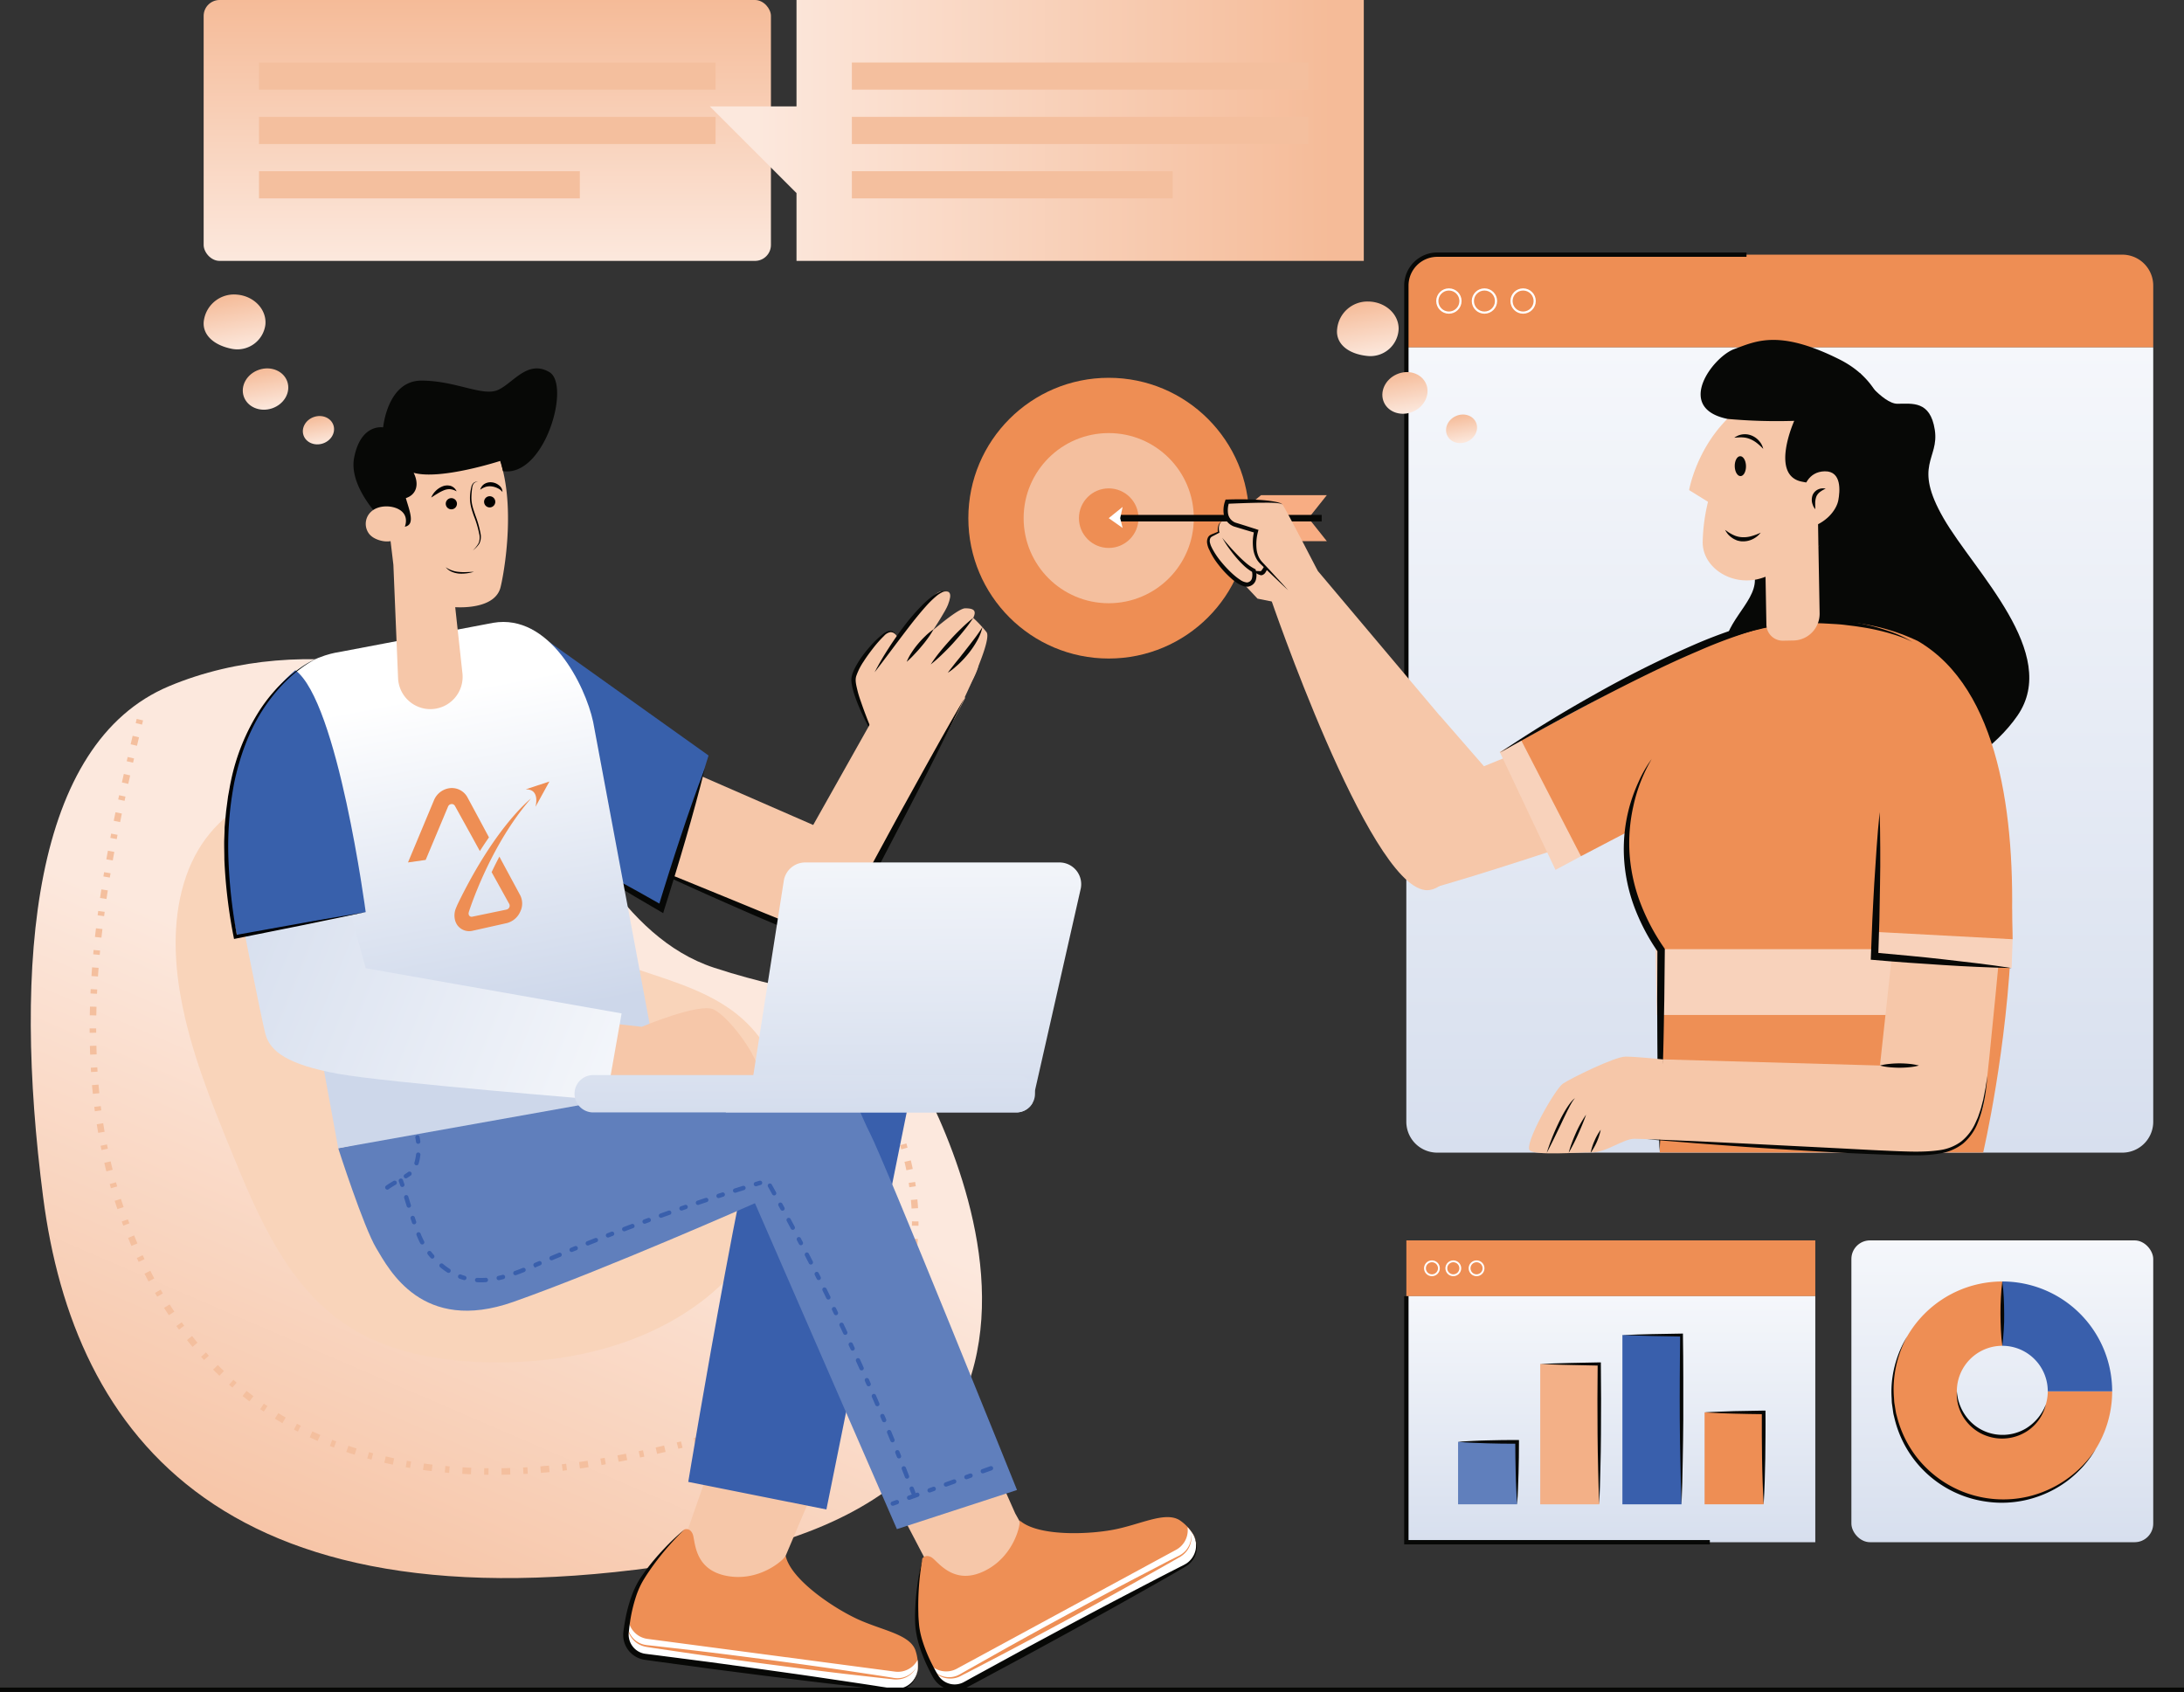
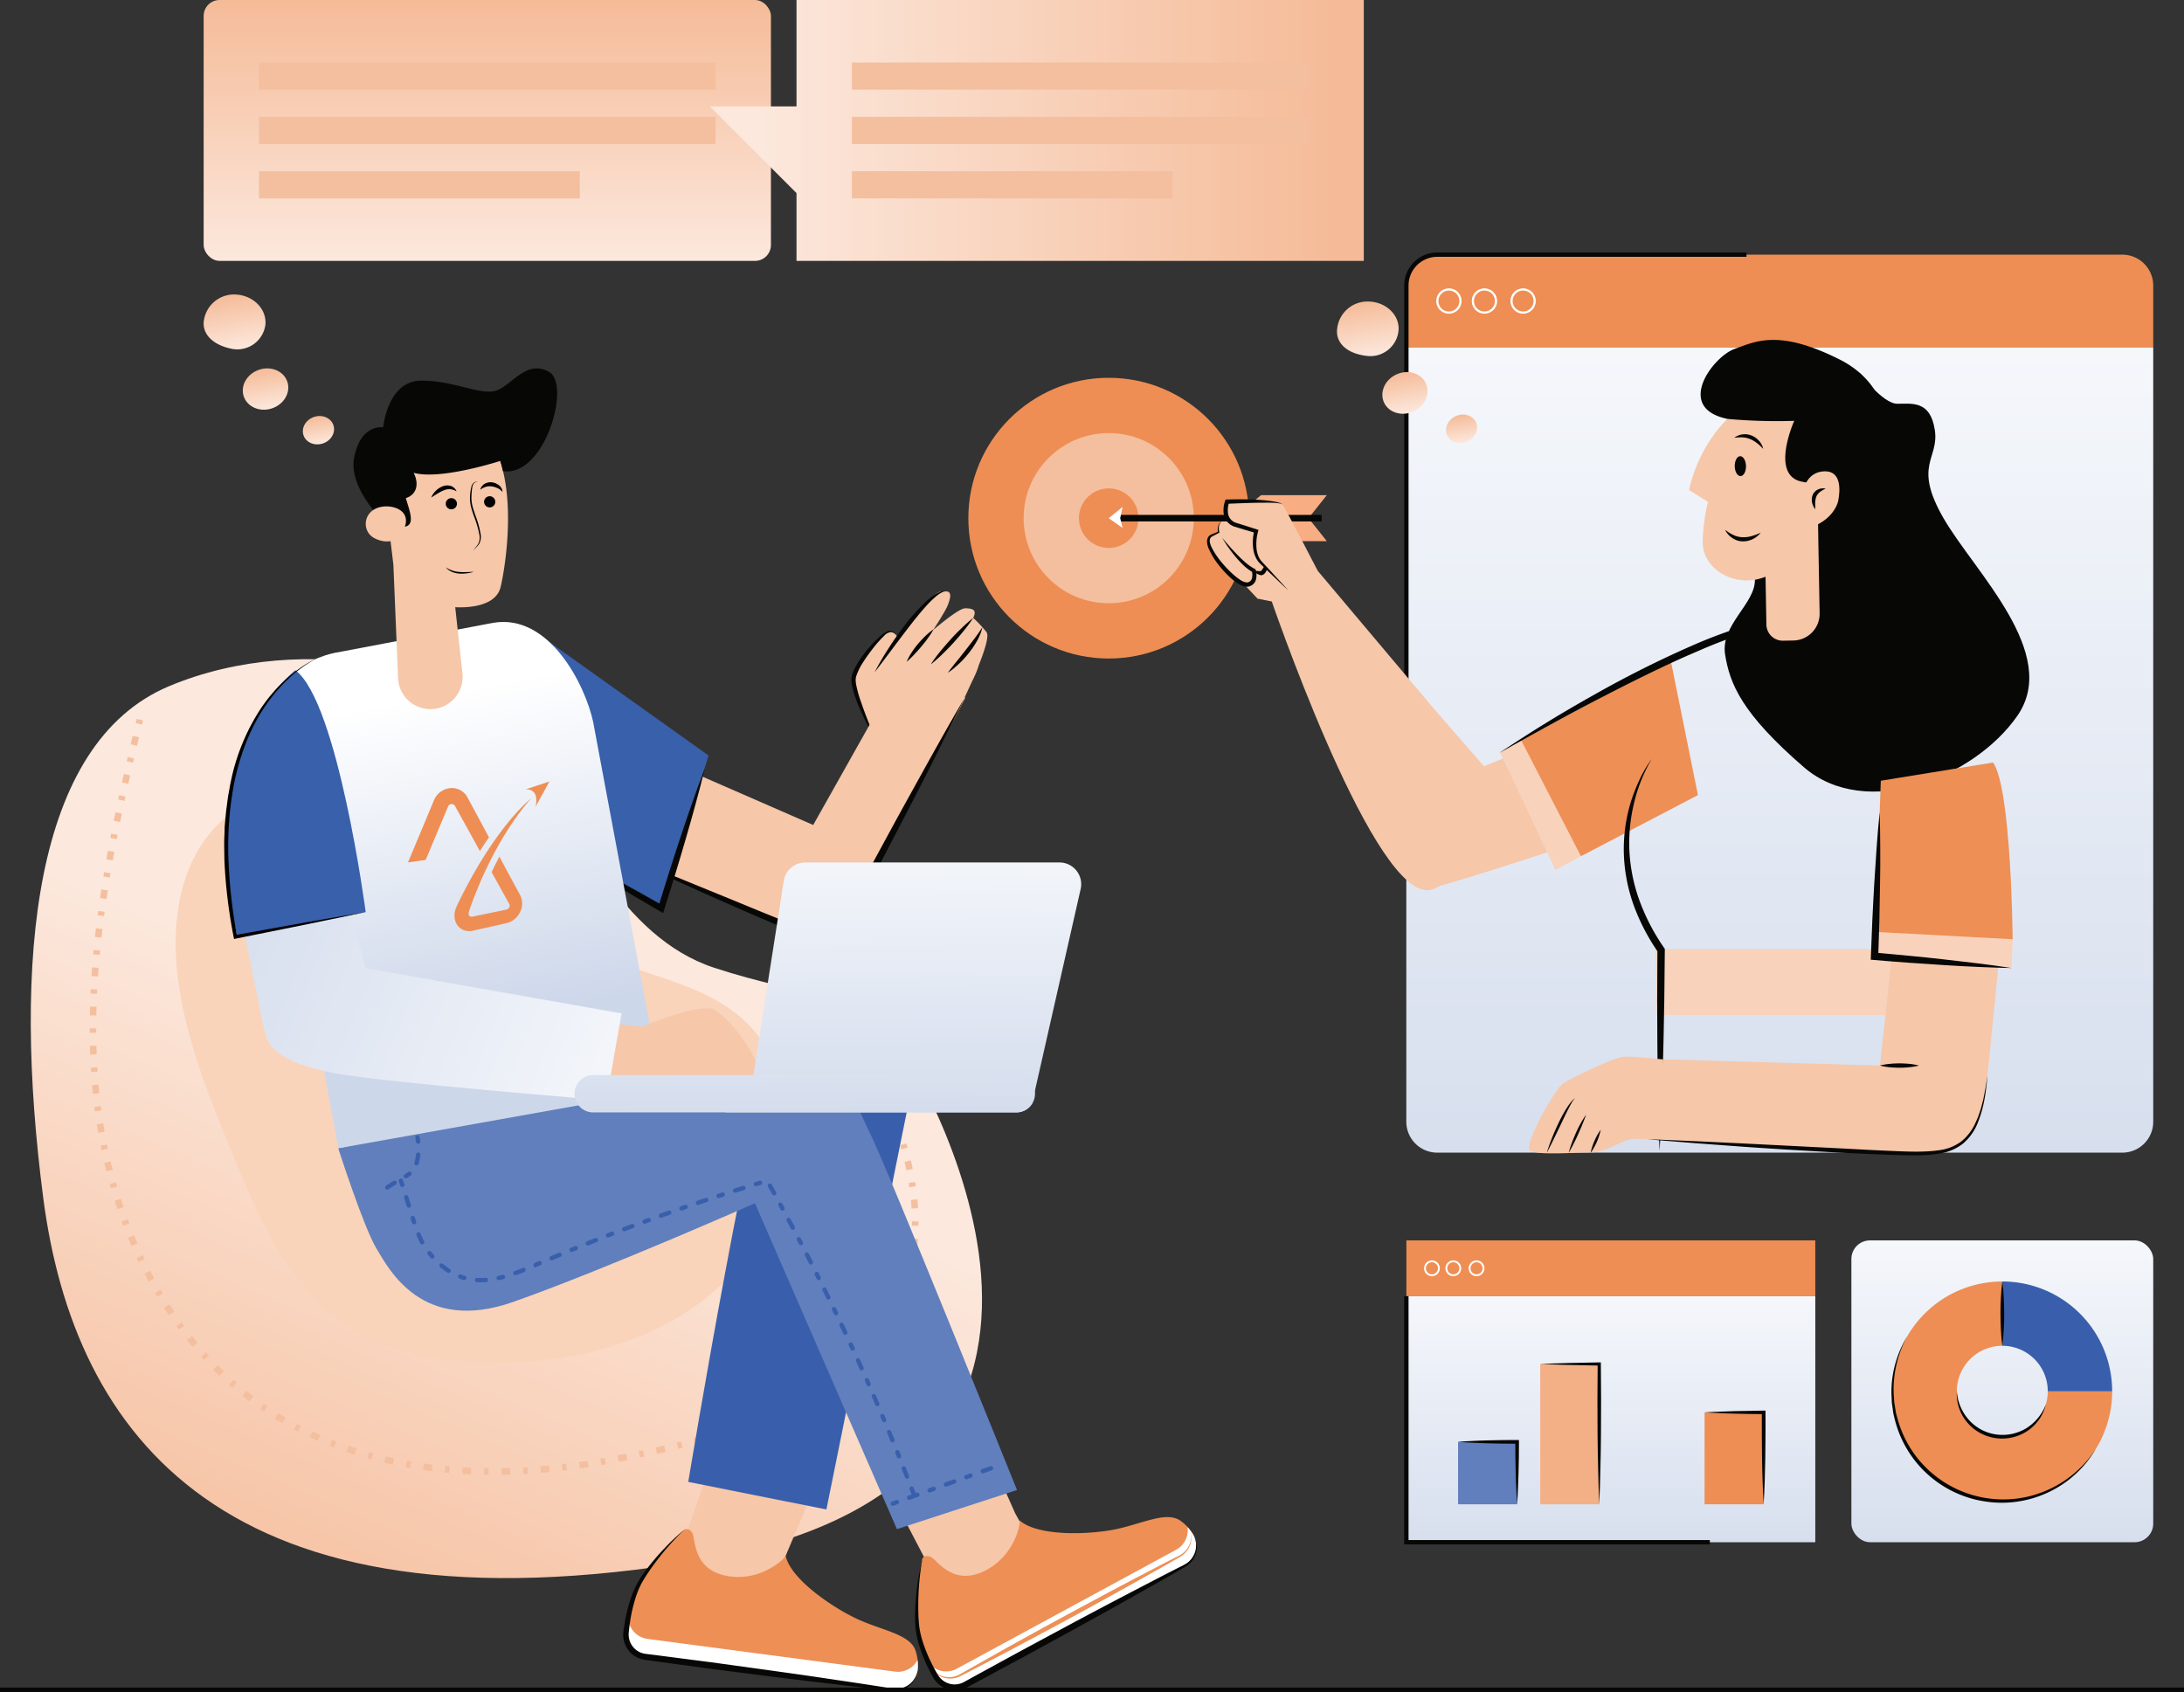
<svg xmlns="http://www.w3.org/2000/svg" xmlns:xlink="http://www.w3.org/1999/xlink" viewBox="0 0 1004.44 778.21">
  <rect x="0" y="0" width="1004.44" height="778.21" fill="#333333" stroke="none" />
  <defs>
    <style>.cls-1{isolation:isolate;}.cls-2{fill:#ee8e54;}.cls-10,.cls-16,.cls-22,.cls-24,.cls-3,.cls-5{fill:none;stroke-miterlimit:10;}.cls-16,.cls-3{stroke:#fff;}.cls-4{fill:url(#linear-gradient);}.cls-10,.cls-5{stroke:#070806;}.cls-24,.cls-5{stroke-width:2px;}.cls-6{fill:#f8ad83;}.cls-7{fill:#f4bf9e;}.cls-21,.cls-22,.cls-7{mix-blend-mode:multiply;}.cls-8{fill:#f6c7a9;}.cls-9{fill:#070806;}.cls-10,.cls-22{stroke-width:3px;}.cls-11{fill:#f8d2bb;}.cls-12{fill:#ee8f55;}.cls-13{fill:#fff;}.cls-14{fill:url(#linear-gradient-2);}.cls-15{fill:#395fac;}.cls-16{stroke-width:0.85px;}.cls-17{fill:url(#linear-gradient-3);}.cls-18{fill:#607fbc;}.cls-19{fill:#f3b087;}.cls-20{fill:url(#linear-gradient-4);}.cls-21{fill:#f9d4ba;}.cls-22{stroke:#f4bf9e;}.cls-22,.cls-24{stroke-dasharray:2 6 4 6;}.cls-23{fill:#3860ab;}.cls-24{stroke:#395fac;stroke-linecap:round;}.cls-25{fill:url(#Degradado_sin_nombre_67);}.cls-26{fill:url(#Degradado_sin_nombre_67-2);}.cls-27{fill:url(#linear-gradient-5);}.cls-28{fill:url(#Degradado_sin_nombre_67-3);}.cls-29{fill:url(#linear-gradient-6);}.cls-30{fill:url(#linear-gradient-7);}.cls-31{fill:url(#linear-gradient-8);}.cls-32{fill:url(#linear-gradient-9);}.cls-33{fill:url(#linear-gradient-10);}.cls-34{fill:url(#linear-gradient-11);}.cls-35{fill:url(#linear-gradient-12);}.cls-36{fill:url(#linear-gradient-13);}</style>
    <linearGradient id="linear-gradient" x1="2640.2" y1="530.16" x2="2640.2" y2="159.79" gradientTransform="matrix(-1, 0, 0, 1, 3458.75, 0)" gradientUnits="userSpaceOnUse">
      <stop offset="0" stop-color="#d7dfee" />
      <stop offset="1" stop-color="#f5f7fb" />
    </linearGradient>
    <linearGradient id="linear-gradient-2" x1="920.88" y1="709.35" x2="920.88" y2="570.52" gradientTransform="matrix(1, 0, 0, 1, 0, 0)" xlink:href="#linear-gradient" />
    <linearGradient id="linear-gradient-3" x1="740.84" y1="709.35" x2="740.84" y2="596.17" gradientTransform="matrix(1, 0, 0, 1, 0, 0)" xlink:href="#linear-gradient" />
    <linearGradient id="linear-gradient-4" x1="241.54" y1="493.67" x2="118.67" y2="778.54" gradientUnits="userSpaceOnUse">
      <stop offset="0" stop-color="#fce8dd" />
      <stop offset="1" stop-color="#f5bb98" />
    </linearGradient>
    <linearGradient id="Degradado_sin_nombre_67" x1="230.4" y1="515.62" x2="188.28" y2="293.75" gradientUnits="userSpaceOnUse">
      <stop offset="0.2" stop-color="#cdd7ea" />
      <stop offset="0.88" stop-color="#fff" />
    </linearGradient>
    <linearGradient id="Degradado_sin_nombre_67-2" x1="-10438.5" y1="595.34" x2="-10440.79" y2="315.32" gradientTransform="translate(10855.14)" xlink:href="#Degradado_sin_nombre_67" />
    <linearGradient id="linear-gradient-5" x1="104.01" y1="431.12" x2="287.92" y2="506.25" gradientTransform="matrix(1, 0, 0, 1, 0, 0)" xlink:href="#linear-gradient" />
    <linearGradient id="Degradado_sin_nombre_67-3" x1="-10484.37" y1="581.84" x2="-10486.28" y2="348.51" gradientTransform="translate(10855.14)" xlink:href="#Degradado_sin_nombre_67" />
    <linearGradient id="linear-gradient-6" x1="224.11" y1="120" x2="224.11" y2="0" xlink:href="#linear-gradient-4" />
    <linearGradient id="linear-gradient-7" x1="347.64" y1="60" x2="613.32" y2="60" xlink:href="#linear-gradient-4" />
    <linearGradient id="linear-gradient-8" x1="110.05" y1="160.76" x2="105.61" y2="135.59" xlink:href="#linear-gradient-4" />
    <linearGradient id="linear-gradient-9" x1="123.74" y1="188.22" x2="120.47" y2="169.69" gradientTransform="translate(63.44 -29.6) rotate(18.6)" xlink:href="#linear-gradient-4" />
    <linearGradient id="linear-gradient-10" x1="147.57" y1="204.24" x2="145.33" y2="191.53" gradientTransform="translate(70.75 -36.37) rotate(18.6)" xlink:href="#linear-gradient-4" />
    <linearGradient id="linear-gradient-11" x1="631.2" y1="163.85" x2="626.79" y2="138.85" xlink:href="#linear-gradient-4" />
    <linearGradient id="linear-gradient-12" x1="647.78" y1="189.99" x2="644.5" y2="171.37" gradientTransform="translate(130.05 -248.03) rotate(24.09)" xlink:href="#linear-gradient-4" />
    <linearGradient id="linear-gradient-13" x1="673.31" y1="203.58" x2="671.06" y2="190.8" gradientTransform="translate(139.06 -257.23) rotate(24.09)" xlink:href="#linear-gradient-4" />
  </defs>
  <g class="cls-1">
    <g id="Layer_2" data-name="Layer 2">
      <g id="Layer_1-2" data-name="Layer 1">
        <path class="cls-2" d="M990.29,131.35v28.44H646.8V131.35A14.22,14.22,0,0,1,661,117.13H976.07A14.22,14.22,0,0,1,990.29,131.35Z" />
        <circle class="cls-3" cx="666.36" cy="138.46" r="5.33" />
        <circle class="cls-3" cx="682.71" cy="138.46" r="5.33" />
        <circle class="cls-3" cx="700.49" cy="138.46" r="5.33" />
        <path class="cls-4" d="M990.29,159.79V515.94a14.21,14.21,0,0,1-14.22,14.22H661a14.22,14.22,0,0,1-14.22-14.22V159.79Z" />
        <path class="cls-5" d="M646.8,359.52V131.35A14.22,14.22,0,0,1,661,117.13H803.23" />
        <circle class="cls-2" cx="509.91" cy="238.33" r="64.56" />
        <polygon class="cls-6" points="566.97 238.33 579.96 227.76 610.21 227.76 601.8 238.33 566.97 238.33" />
        <polygon class="cls-6" points="566.97 238.33 579.96 248.9 610.21 248.9 601.8 238.33 566.97 238.33" />
        <circle class="cls-7" cx="509.91" cy="238.33" r="39.13" />
        <circle class="cls-2" cx="509.91" cy="238.33" r="13.7" />
        <path class="cls-8" d="M726.6,387.1s-48.81,16.36-71.25,22.28L673.77,356l36.67-15Z" />
        <path class="cls-8" d="M691.9,363.26c-4.14,6.71-7.63,12.43-9.56,15.7-7.58,12.89-16.82,31.7-27,30.42-26.36-3.32-71.19-134.89-71.19-134.89l21.83-12,52.23,62,.06.06,3.83,4.55,0-.08Z" />
        <polygon class="cls-8" points="578.33 275.34 556.78 252.36 577.55 231.67 605.99 262.48 595.81 278.87 578.33 275.34" />
        <path class="cls-8" d="M556.78,252.36s-2.53-4.64.6-6.08l3.13-1.43s-.83-3.65,1.57-5.09a10.6,10.6,0,0,1,4.89-1.43l6.5-5.29,12.61,14.81s-3.52,16.3-6.26,15.78-3.13-1.15-3.13-1.15,1.55,5.37-2.61,6.37S559.71,259,556.78,252.36Z" />
        <path class="cls-9" d="M583.19,258.36A7.36,7.36,0,0,1,583,261a6.92,6.92,0,0,1-1.11,2.46,2.75,2.75,0,0,1-1.48,1.08,1.59,1.59,0,0,1-.69,0,2.64,2.64,0,0,1-.35-.1c-.21-.07-.41-.15-.62-.24a6.83,6.83,0,0,1-1.17-.66,2.31,2.31,0,0,1-.89-1.06,4.46,4.46,0,0,0,1.24.14l1.2.06.59,0c.09,0,.24,0,.26,0s-.07,0-.08,0,.22-.21.4-.46c.4-.54.81-1.22,1.27-1.88A12.09,12.09,0,0,1,583.19,258.36Z" />
        <path class="cls-9" d="M562.08,239.76a6.3,6.3,0,0,1,2.17-1.65,8.21,8.21,0,0,1,2.72-.74l-.6.22a28.39,28.39,0,0,1,3.29-2.59,17.34,17.34,0,0,1,3.81-2,17.64,17.64,0,0,1-2.7,3.32,26.58,26.58,0,0,1-3.2,2.7l-.31.23H567a11,11,0,0,0-1.14,0l-1.21.09C563.8,239.46,563,239.6,562.08,239.76Z" />
        <path class="cls-9" d="M562.08,247.33q1.68,2.05,3.42,4c1.16,1.33,2.38,2.61,3.59,3.87s2.49,2.46,3.8,3.59a21.28,21.28,0,0,0,4.19,2.88l.35.17.09.36a8.23,8.23,0,0,1,.06,4.54,4.4,4.4,0,0,1-1.41,2.12,4.86,4.86,0,0,1-2.37,1,5.57,5.57,0,0,1-2.42-.45,12.94,12.94,0,0,1-2-1,23.53,23.53,0,0,1-3.35-2.56,44.94,44.94,0,0,1-5.63-6.08,32.43,32.43,0,0,1-4.33-7.1l0,.06a10,10,0,0,1-.86-2.65,4.55,4.55,0,0,1,.37-2.92,2.88,2.88,0,0,1,1.09-1.1,9.22,9.22,0,0,1,1.25-.55l2.4-1-.19.38a7.43,7.43,0,0,1-.08-1.48,6.45,6.45,0,0,1,.23-1.45,3.46,3.46,0,0,1,1.74-2.23,3.43,3.43,0,0,0-1.38,2.32,6.58,6.58,0,0,0,.14,2.69l.06.25-.25.13-2.28,1.2a11.28,11.28,0,0,0-1.07.58,1.83,1.83,0,0,0-.65.76,3.31,3.31,0,0,0-.07,2.12,8.91,8.91,0,0,0,.86,2.2l0,.05a35.88,35.88,0,0,0,4.41,6.56,51.58,51.58,0,0,0,5.51,5.74,27.57,27.57,0,0,0,3.09,2.37,6.4,6.4,0,0,0,3.17,1.21,3,3,0,0,0,.7-.19,2,2,0,0,0,.64-.36,2.45,2.45,0,0,0,.84-1.2,6.57,6.57,0,0,0,0-3.47l.44.53a21.74,21.74,0,0,1-4.39-3.32,46.78,46.78,0,0,1-3.65-3.94c-1.15-1.36-2.21-2.79-3.25-4.23S563,248.85,562.08,247.33Z" />
        <line class="cls-10" x1="513.57" y1="238.33" x2="607.86" y2="238.33" />
        <path class="cls-8" d="M606,262.48s-14.45-28-16.11-30.35-23.51-1.88-25.52-1.41-1,8.69,2.42,10.11,10.93,3.45,10.93,3.45.34,12.34,2.22,14.47,15.35,15.6,15.35,15.6Z" />
        <path class="cls-9" d="M592.43,271.49c-2-1.86-4-3.77-6-5.67s-4-3.8-6-5.73c-.49-.48-1-.93-1.49-1.51a9.31,9.31,0,0,1-1.23-1.83,13.2,13.2,0,0,1-1.32-4.16,22.27,22.27,0,0,1,.48-8.56l.59,1.1-5.43-1.6-2.72-.83-1.35-.41a5.47,5.47,0,0,1-.78-.26c-.25-.11-.5-.24-.73-.37a7.29,7.29,0,0,1-2.41-2.18,7.6,7.6,0,0,1-1.23-3,12.71,12.71,0,0,1,.63-6.07l.21-.65.69,0q3.23-.12,6.47-.11c2.15,0,4.31.06,6.47.16s4.31.26,6.46.53c1.07.15,2.15.31,3.21.54a14.72,14.72,0,0,1,1.58.42,2.69,2.69,0,0,1,1.37.85,2.57,2.57,0,0,0-1.44-.59c-.52-.09-1.05-.16-1.58-.2-1.06-.1-2.13-.13-3.2-.14-2.14,0-4.28,0-6.42.05-4.28.1-8.57.26-12.84.45l.89-.68a10.9,10.9,0,0,0-.53,5.11A5.34,5.34,0,0,0,567.4,240a3.78,3.78,0,0,0,.53.27,5,5,0,0,0,.56.2l1.36.42,2.71.85,5.41,1.73.82.26-.23.84a21.84,21.84,0,0,0-.66,7.85,11.87,11.87,0,0,0,1,3.74,9.49,9.49,0,0,0,1,1.65c.38.49.88,1,1.34,1.5q2.84,3,5.61,6.08C588.74,267.39,590.6,269.42,592.43,271.49Z" />
        <path class="cls-9" d="M855.35,171.55s10.48,14.16,17.26,14.16,15.13-1.56,17.22,12-10.17,16,4,40.62,53.86,62.17,34,90.86-69.68,48.37-98.23,23.67S795.54,314.58,793.38,301s13.93-23.33,13.71-34.36-5.82-40.92-6.67-41.89S855.35,171.55,855.35,171.55Z" />
        <polygon class="cls-11" points="689.71 345.79 715.38 400.11 727.09 393.82 702.48 338.74 689.71 345.79" />
        <polygon class="cls-12" points="768.34 303.55 699.6 340.48 727.09 393.82 780.89 365.7 768.34 303.55" />
-         <path class="cls-12" d="M912.08,530.09H763.34l.62-93.18C759.72,426.13,751,419.23,748,398.58c-3.56-24.49,14.19-49.51,14.19-49.51h0l1.24-41.51s63.37-39.27,118.71-12.66C956.94,338.74,912.08,530.09,912.08,530.09Z" />
        <path class="cls-11" d="M912.92,466.85H762l-.61-29.94c0-.11-.09-.22-.13-.34H912.21C912.6,447.11,912.81,457.32,912.92,466.85Z" />
        <path class="cls-9" d="M689.71,346.24q21.35-14.36,43.84-26.91a492.38,492.38,0,0,1,46.08-23,221.62,221.62,0,0,1,24.3-8.87,104.49,104.49,0,0,1,12.71-2.89l3.26-.43c1.1-.08,2.21-.13,3.31-.19,2.19-.07,4.32,0,6.49,0a144,144,0,0,1,25.7,2.73A104.71,104.71,0,0,1,867.87,290a55.34,55.34,0,0,1,11.73,5.3,43.6,43.6,0,0,0-5.89-2.51c-1-.36-2-.72-3-1s-2-.63-3.07-.9a102.81,102.81,0,0,0-12.51-2.58c-2.09-.36-4.22-.56-6.32-.84s-4.23-.4-6.36-.52-4.24-.27-6.37-.29-4.25-.13-6.37-.07-4.28,0-6.36.17c-1,.09-2.07.14-3.1.25l-3.1.46a99.46,99.46,0,0,0-12.27,3A225,225,0,0,0,781,299.44c-7.86,3.31-15.59,6.93-23.27,10.67s-15.29,7.62-22.89,11.56-15.12,8-22.63,12.1S697.19,342.05,689.71,346.24Z" />
        <path class="cls-8" d="M836.14,241.87l.72,40.23a12.29,12.29,0,0,1-12.07,12.5l-4.76.09a7.53,7.53,0,0,1-7.65-7.39l-.72-40.08Z" />
        <path class="cls-8" d="M842.67,246.36s-23,18.23-35.58,20.3-24.38-6.63-24-17.7a84.68,84.68,0,0,1,2.44-18.16l-8.69-5.38s4.72-27.73,29.66-42c15.81-9.19,49.13-1.18,51.47,26.73C858.56,224.58,856.88,233.82,842.67,246.36Z" />
        <path class="cls-9" d="M836.3,251.12s19.29-3.76,29-30c4.38-12.37,8.46-41.93-19.43-55.87s-38.46-8.23-48.24-4.71-27.68,27.14-3.1,32.14a252.73,252.73,0,0,0,30.65.89s-11.38,25.24,3.68,28c5.32,1,7,1.43,7,1.43Z" />
        <path class="cls-8" d="M829.69,224.55s1.59-7.63,9.53-7.77,7,9.32,6.23,13.37-5.28,10.84-15,13Z" />
        <path class="cls-9" d="M759.65,349.07a73.4,73.4,0,0,0-8.42,21.54,77.27,77.27,0,0,0-1.72,22.87,78.78,78.78,0,0,0,5.08,22.27A96.32,96.32,0,0,0,765.36,436l.3.44v.54l-.24,23.12c-.16,7.7-.25,15.41-.46,23.12s-.41,15.41-.67,23.11l-.48,11.56-.24,5.78-.31,5.78-.22-5.78-.16-5.79-.3-11.56c-.14-7.71-.26-15.42-.32-23.12s-.07-15.42-.11-23.13l.11-23.12.3,1a95.45,95.45,0,0,1-11-21,77.2,77.2,0,0,1-4.7-23.22,74,74,0,0,1,2.75-23.43,77.56,77.56,0,0,1,4.12-11A56,56,0,0,1,759.65,349.07Z" />
        <ellipse class="cls-9" cx="800.42" cy="214.36" rx="2.59" ry="4.58" transform="translate(-3.7 14.33) rotate(-1.02)" />
        <path class="cls-9" d="M810.93,206.46a27.72,27.72,0,0,0-2.86-2.63A13.21,13.21,0,0,0,805,202a10.23,10.23,0,0,0-3.49-.81,14.63,14.63,0,0,0-1.88,0c-.65,0-1.29.13-2,.12a10.45,10.45,0,0,1,1.8-1,8.11,8.11,0,0,1,2-.52,8.51,8.51,0,0,1,2.14,0,8.86,8.86,0,0,1,2.09.57,9.05,9.05,0,0,1,3.41,2.49A8.4,8.4,0,0,1,810.93,206.46Z" />
        <path class="cls-9" d="M809.76,245a10.18,10.18,0,0,1-3.72,3,10,10,0,0,1-4.81,1,5.86,5.86,0,0,1-1.25-.16,8.07,8.07,0,0,1-1.22-.31L797.6,248a8,8,0,0,1-1.05-.65,10.4,10.4,0,0,1-1.83-1.6,14.88,14.88,0,0,1-1.34-2c.7.41,1.28.9,1.93,1.29a17.51,17.51,0,0,0,1.94,1.05,10.32,10.32,0,0,0,4.07,1,12.53,12.53,0,0,0,4.22-.51A26.21,26.21,0,0,0,809.76,245Z" />
        <path class="cls-9" d="M839.65,224.77A12.89,12.89,0,0,0,837,226.3a5.36,5.36,0,0,0-1.64,2.06,9.05,9.05,0,0,0-.53,2.7v1.54a14.62,14.62,0,0,1,0,1.63,9.94,9.94,0,0,1-.89-1.42,12.72,12.72,0,0,1-.55-1.61,6.29,6.29,0,0,1,.28-3.57,5.05,5.05,0,0,1,2.6-2.57A5.3,5.3,0,0,1,839.65,224.77Z" />
        <path class="cls-8" d="M764.6,487.26s-12.05-1.27-17-1.27-25,9.91-28.75,12.39-18.33,28.48-15.23,30.81,21.06.85,28.18.88,14.7-6.29,19.9-6.29,19.44.93,19.44.93Z" />
        <path class="cls-8" d="M872.61,416.57l-8,73.53-100-2.84,2.32,37.19s113,6.25,123.25,5.59,20.51-9.77,22.57-24.6,8.54-85,8.54-85Z" />
        <path class="cls-9" d="M757.56,524c7.48.24,15,.61,22.45.9l22.44,1.07,44.87,2.27c7.47.4,14.95.81,22.43,1.12s15,.7,22.25-.34a21.54,21.54,0,0,0,10-4,23.1,23.1,0,0,0,6.56-8.64c.37-.85.77-1.68,1.13-2.54l.9-2.63a24.33,24.33,0,0,0,.8-2.68l.71-2.7q.55-2.74,1.08-5.5l.84-5.55c-.56,7.45-1.66,15-4.57,22a24,24,0,0,1-6.66,9.23,23,23,0,0,1-10.52,4.52,64.33,64.33,0,0,1-11.31.87c-1.9,0-3.77,0-5.65-.07s-3.75-.09-5.62-.17c-7.5-.24-15-.59-22.46-.93-15-.85-29.92-1.69-44.86-2.74L780,525.84C772.48,525.22,765,524.65,757.56,524Z" />
        <polygon class="cls-11" points="862.12 439.86 925.16 445.25 925.63 431.95 862.47 425.27 862.12 439.86" />
        <path class="cls-12" d="M865,359.1l-2.47,69.53L925.63,432s-.55-69.3-9-81.28Z" />
        <path class="cls-9" d="M711.34,530.28A101.7,101.7,0,0,1,716.57,517c1-2.15,2.11-4.28,3.34-6.33.6-1,1.26-2,2-3a15.26,15.26,0,0,1,1.15-1.4c.21-.21.38-.45.62-.65l.72-.54a9.08,9.08,0,0,0-1.1,1.39,16.42,16.42,0,0,0-.9,1.52c-.3.5-.56,1-.83,1.56s-.55,1-.81,1.57c-1.05,2.12-2.07,4.26-3.07,6.4C715.6,521.78,713.6,526.08,711.34,530.28Z" />
        <path class="cls-9" d="M721.44,530.28a43.69,43.69,0,0,1,1.47-4.63c.55-1.52,1.18-3,1.83-4.48a51.29,51.29,0,0,1,4.71-8.48c-.51,1.55-1.1,3-1.72,4.53s-1.26,3-1.91,4.44A88.32,88.32,0,0,1,721.44,530.28Z" />
        <path class="cls-9" d="M731.54,530.28a26,26,0,0,1,1.78-5.56,25.2,25.2,0,0,1,2.88-5.1,28.93,28.93,0,0,1-4.66,10.66Z" />
        <path class="cls-9" d="M864.48,373.51c.19,5.54.21,11.08.26,16.62s0,11.07-.1,16.6-.2,11.06-.3,16.6l-.52,16.59-1.55-1.76c5.25.49,10.5.93,15.75,1.45s10.49,1,15.73,1.63,10.48,1.2,15.72,1.84,10.47,1.35,15.69,2.17c-5.29-.09-10.56-.31-15.83-.53s-10.54-.52-15.8-.86-10.52-.7-15.78-1.06S867.23,442,862,441.55l-1.62-.13.06-1.63.66-16.58c.3-5.52.52-11,.87-16.58s.69-11,1.09-16.56S863.89,379,864.48,373.51Z" />
        <path class="cls-9" d="M864.61,490.1a26.1,26.1,0,0,1,4.48-.77,44.81,44.81,0,0,1,4.48-.23c1.49,0,3,.08,4.48.22a26.84,26.84,0,0,1,4.47.78,24.93,24.93,0,0,1-4.47.78,42.12,42.12,0,0,1-4.48.22,44.79,44.79,0,0,1-4.48-.22A26.13,26.13,0,0,1,864.61,490.1Z" />
        <polygon class="cls-13" points="516.3 233.17 509.91 238.33 516.3 242.83 515.19 238.33 516.3 233.17" />
        <rect class="cls-14" x="851.47" y="570.52" width="138.82" height="138.82" rx="8.55" />
        <path class="cls-2" d="M941.79,639.94A20.91,20.91,0,1,1,920.88,619V589.42a50.52,50.52,0,1,0,50.52,50.52Z" />
        <path class="cls-15" d="M971.4,639.94H941.79A20.91,20.91,0,0,0,920.88,619V589.42A50.51,50.51,0,0,1,971.4,639.94Z" />
        <path class="cls-9" d="M920.88,589.42c.36,2.47.54,4.94.67,7.4s.17,4.94.19,7.4,0,4.94-.19,7.4-.31,4.94-.67,7.41c-.35-2.47-.54-4.94-.66-7.41s-.18-4.93-.19-7.4.05-4.93.19-7.4S920.53,591.89,920.88,589.42Z" />
        <path class="cls-9" d="M940.92,645.92a20.37,20.37,0,0,1-8.43,12.21,21.09,21.09,0,0,1-14.75,3.32,21.54,21.54,0,0,1-7.3-2.47,21,21,0,0,1-5.87-4.94,20.19,20.19,0,0,1-4.6-14.1,22.13,22.13,0,0,0,5.61,13.22,20.55,20.55,0,0,0,12.41,6.6A21,21,0,0,0,931.77,657,22.21,22.21,0,0,0,940.92,645.92Z" />
        <path class="cls-9" d="M877.12,614.68a51.22,51.22,0,0,0-5.89,18.52,46.46,46.46,0,0,0-.17,9.72c.06.8.07,1.61.18,2.42l.39,2.39c.14.8.25,1.6.41,2.39l.63,2.34a50.83,50.83,0,0,0,8.45,17.27,50.5,50.5,0,0,0,51.57,18.63,51.37,51.37,0,0,0,31.16-21.84,52.18,52.18,0,0,1-5.79,7.94,52.82,52.82,0,0,1-7.26,6.68,50.49,50.49,0,0,1-17.8,8.5,49.84,49.84,0,0,1-19.76,1,50.47,50.47,0,0,1-41.83-37.81l-.59-2.42c-.15-.81-.24-1.64-.36-2.45l-.35-2.46c-.09-.82-.08-1.66-.13-2.48a46.1,46.1,0,0,1,.43-9.89A49.55,49.55,0,0,1,877.12,614.68Z" />
        <rect class="cls-2" x="646.8" y="570.52" width="188.07" height="25.65" />
        <circle class="cls-16" cx="658.56" cy="583.35" r="3.21" />
        <circle class="cls-16" cx="668.39" cy="583.35" r="3.21" />
        <circle class="cls-16" cx="679.08" cy="583.35" r="3.21" />
        <rect class="cls-17" x="646.8" y="596.17" width="188.07" height="113.18" />
        <polyline class="cls-5" points="646.8 596.17 646.8 709.35 786.37 709.35" />
        <rect class="cls-18" x="670.58" y="663.18" width="27.16" height="28.73" />
        <rect class="cls-19" x="708.37" y="627.37" width="27.16" height="64.55" />
-         <rect class="cls-15" x="746.16" y="614.06" width="27.16" height="77.86" />
        <rect class="cls-2" x="783.95" y="649.63" width="27.16" height="42.28" />
        <path class="cls-9" d="M670.58,663.18c2.26-.2,4.52-.28,6.79-.42s4.52-.19,6.79-.25c4.52-.14,9.05-.18,13.57-.18h.86v.85c0,4.79-.06,9.58-.2,14.37-.06,2.39-.15,4.79-.25,7.18s-.22,4.79-.41,7.18c-.18-2.39-.27-4.78-.4-7.18s-.19-4.79-.25-7.18c-.14-4.79-.18-9.58-.2-14.37l.85.85c-4.52,0-9.05,0-13.57-.17-2.27-.06-4.53-.15-6.79-.25S672.84,663.38,670.58,663.18Z" />
        <path class="cls-9" d="M708.37,627.37c2.26-.12,4.52-.19,6.79-.27s4.52-.17,6.79-.2l13.57-.27h.73v.75q.09,8.05.11,16.13t-.06,16.14c0,5.38-.15,10.76-.27,16.14q-.06,4-.21,8.07c-.09,2.69-.17,5.37-.31,8.06-.13-2.69-.21-5.37-.3-8.06s-.17-5.38-.21-8.07c-.12-5.38-.24-10.76-.27-16.14s-.07-10.76-.06-16.14.05-10.76.11-16.13l.73.73L722,627.83c-2.27,0-4.53-.14-6.79-.2S710.63,627.48,708.37,627.37Z" />
-         <path class="cls-9" d="M746.16,614.06c4.52-.2,9.05-.29,13.58-.43l13.57-.24H774l0,.68q.15,9.74.16,19.46c0,6.49,0,13,0,19.47l-.1,9.73-.17,9.73q-.15,9.74-.54,19.46c-.24-6.48-.43-13-.53-19.46l-.18-9.73-.09-9.73c0-6.49-.07-13,0-19.47s.06-13,.16-19.46l.67.67-13.57-.24C755.21,614.34,750.68,614.26,746.16,614.06Z" />
        <path class="cls-9" d="M784,649.63c2.26-.15,4.52-.23,6.79-.33s4.52-.17,6.79-.25c4.52-.12,9.05-.19,13.57-.24h.82v.83c0,3.52.06,7,0,10.57s-.05,7-.1,10.57-.14,7.05-.26,10.57-.27,7-.49,10.57c-.21-3.52-.35-7-.48-10.57s-.2-7-.26-10.57-.09-7-.1-10.57,0-7.05,0-10.57l.82.82c-4.52-.05-9.05-.12-13.57-.25-2.27-.07-4.53-.12-6.79-.24S786.21,649.78,784,649.63Z" />
        <path class="cls-20" d="M415.68,483.27s125.91,197-93.49,234.34S33.93,659.5,19.85,550.72s-4.7-208.83,57.91-235.11,142.4-8,164.33,28.28S285.57,431,328.4,445.1,392,455,415.68,483.27Z" />
        <path class="cls-21" d="M85.56,403.14c-6.08,17.65-5.74,37-2.45,55.34,4.44,24.81,14,48.35,23.55,71.68,12.17,29.82,25.76,61.42,52.58,79.25,18.46,12.28,41.21,16.47,63.36,17.15,35.26,1.08,71.84-6.62,100-27.91s46.05-57.75,39.37-92.38c-2.75-14.22-9.61-27.83-20.38-37.52-13.2-11.87-30.92-17-47.75-22.68-24.43-8.22-49.58-19.27-64.38-40.38-7.83-11.16-12.4-24.7-22.11-34.28-10.5-10.35-25.8-14.64-40.54-14.7C132.13,356.57,97.67,368,85.56,403.14Z" />
        <path class="cls-22" d="M64.33,331C51,386.38,38.89,443.1,43.88,499.81s29.46,114.25,76.18,146.78C165.26,678.05,224.81,682,279,671.9c31.53-5.88,64.66-13.71,92.42-29.76,12.22-7.06,24-15.38,32.66-26.52,11.81-15.19,17-34.84,16.85-54.09s-5.47-38.14-12.92-55.88" />
        <path class="cls-8" d="M402.2,339.09s-9.6-20.22-9.69-26.47,15.07-21.49,15.07-21.49l36.34,29.81-15.15,29.14Z" />
        <path class="cls-8" d="M393,315.56a8.47,8.47,0,0,1-.5-3.33c.26-1.08,6.37-14.35,14.74-20.7,4.05-3.27,6.61,1.78,6.48,7.4s-6.51,18.91-6.51,18.91Z" />
        <path class="cls-8" d="M413.14,295.08s-10.19,13.95-5.09,19c-2.92,5.49,2,11.4,4.44,13.51s4.56,3.48,10.52,2.89c4.24,3.81,12.83,1.78,15.93-3.39s12.37-19.38,11-22.66-8.44-5-8.44-5-5.38-5.31-7.57-4.89c-3.64-2.91-6.57-5.17-9.1-3.72C422.07,286.37,419.32,284.73,413.14,295.08Z" />
        <path class="cls-8" d="M406.51,303s20.74-29.77,25.73-30.81,5.77.65,3.73,6-17.38,27.27-17.38,27.27Z" />
        <path class="cls-8" d="M438.88,330.63l-27.81-9.22L422.46,309l-10-4.27s26.34-24.93,31.43-24.94c4.24,0,5.25,1.24,3.7,4.4a57.89,57.89,0,0,1,6.1,6.53C457,294.88,438.88,330.63,438.88,330.63Z" />
        <path class="cls-9" d="M429.34,289.47a35,35,0,0,1-2.64,4.13q-1.43,2-3,3.81c-1,1.24-2.11,2.43-3.22,3.6A40.55,40.55,0,0,1,417,304.4a23.17,23.17,0,0,1,2.31-4.35,38.61,38.61,0,0,1,2.91-3.92,43,43,0,0,1,3.33-3.55A26.65,26.65,0,0,1,429.34,289.47Z" />
        <path class="cls-9" d="M447.61,284.19a66.86,66.86,0,0,1-4.32,5.88c-1.52,1.9-3.12,3.71-4.73,5.51s-3.31,3.53-5.06,5.21a68.22,68.22,0,0,1-5.46,4.83,66.38,66.38,0,0,1,4.31-5.89c1.52-1.89,3.12-3.7,4.73-5.5s3.31-3.53,5.06-5.21A68.37,68.37,0,0,1,447.61,284.19Z" />
        <path class="cls-9" d="M451.81,288.47a21.85,21.85,0,0,1-2.44,6.25,42.1,42.1,0,0,1-3.74,5.58,48,48,0,0,1-4.51,4.94c-.8.77-1.66,1.49-2.5,2.21s-1.77,1.37-2.7,2c.63-.94,1.32-1.8,2-2.67s1.36-1.74,2.05-2.59,1.4-1.68,2.06-2.56,1.38-1.69,2-2.56c1.36-1.7,2.68-3.43,4-5.17S450.62,290.36,451.81,288.47Z" />
        <path class="cls-9" d="M402.2,339.09a109.67,109.67,0,0,1-7-13.65,68.11,68.11,0,0,1-2.67-7.25l-.49-1.89c-.14-.65-.25-1.31-.38-2l-.09-1a4.65,4.65,0,0,1,0-1.06,9.73,9.73,0,0,1,.13-1.1l.27-1a18.69,18.69,0,0,1,.73-1.9c.3-.58.57-1.2.9-1.76q.95-1.73,2-3.33a60,60,0,0,1,4.78-6.08,43,43,0,0,1,5.59-5.36,6.76,6.76,0,0,1,.8-.57,6.83,6.83,0,0,1,.87-.51,3.87,3.87,0,0,1,2-.43,2.94,2.94,0,0,1,1.82.88,4.3,4.3,0,0,1,1,1.66,3.27,3.27,0,0,0-2.84-2,5,5,0,0,0-3,1.7,54.82,54.82,0,0,0-5,5.61c-1.54,2-3.05,4-4.39,6.13a28.41,28.41,0,0,0-3.34,6.53c-.79,2.05-.08,4.55.49,6.95s1.47,4.8,2.3,7.19C398.37,329.64,400.3,334.35,402.2,339.09Z" />
        <path class="cls-9" d="M402.25,309.2a125.27,125.27,0,0,1,6.5-11.16c2.32-3.63,4.82-7.14,7.44-10.57a92.82,92.82,0,0,1,8.56-9.73,36.74,36.74,0,0,1,5.05-4.16,14.36,14.36,0,0,1,2.95-1.5,4,4,0,0,1,3.22.06,3.88,3.88,0,0,0-3,.46,13.56,13.56,0,0,0-2.57,1.78,47.32,47.32,0,0,0-4.52,4.44c-2.83,3.17-5.5,6.49-8.1,9.88s-5.17,6.8-7.74,10.23S404.9,305.8,402.25,309.2Z" />
        <path class="cls-8" d="M304.22,349,374,379.45l29.15-51.81L432.35,341s-34.49,67-39.64,75.68S375,430.22,361.1,425.4s-75.22-32-75.22-32Z" />
        <path class="cls-9" d="M285.88,393.35c8.78,3.4,17.48,7,26.23,10.45l26.12,10.68,13,5.35,6.53,2.64a66.87,66.87,0,0,0,6.47,2.36,28.77,28.77,0,0,0,13.22.7,19.92,19.92,0,0,0,11.26-6.12,26.9,26.9,0,0,0,3.62-5.59l3.33-6.22,6.68-12.43c4.5-8.26,8.94-16.54,13.5-24.77s9.09-16.47,13.68-24.68,9.22-16.4,14-24.53c-4.09,8.47-8.37,16.85-12.56,25.28s-8.52,16.78-12.84,25.14-8.69,16.69-13,25l-6.59,12.48-3.3,6.24a29.36,29.36,0,0,1-4,6.22,23.17,23.17,0,0,1-13.1,7.08,31.4,31.4,0,0,1-14.68-.87,70.37,70.37,0,0,1-6.74-2.57l-6.51-2.77c-4.33-1.84-8.63-3.74-12.94-5.64Q311.4,405.47,285.88,393.35Z" />
        <polygon class="cls-23" points="244.19 289.25 325.87 347.49 303.98 417.78 246.23 384.6 244.19 289.25" />
        <path class="cls-9" d="M324.18,353.41c-1.32,5.48-2.79,10.91-4.26,16.34s-3,10.83-4.58,16.23-3.16,10.8-4.82,16.17-3.28,10.75-5,16.11L305,420l-1.57-.92q-5.85-3.37-11.67-6.83t-11.59-7q-5.79-3.51-11.51-7.11c-3.82-2.4-7.63-4.82-11.39-7.31,4,2,8.06,4.06,12,6.15s8,4.21,11.94,6.37,7.92,4.31,11.85,6.51,7.87,4.4,11.78,6.64l-2.13.83c1.62-5.38,3.33-10.74,5-16.09s3.46-10.7,5.21-16.05,3.59-10.65,5.45-16S322.16,358.67,324.18,353.41Z" />
        <polygon class="cls-8" points="324.57 680.02 314.86 707.76 319.71 736.98 354.97 735.41 361.33 715.59 373.81 686.11 324.57 680.02" />
        <path class="cls-12" d="M296.72,762.07a10.24,10.24,0,0,1-8.81-11.33c.83-7.41,2.79-17.42,7.4-24.64a117,117,0,0,1,19.48-22.62s2.39-1,3.74,2,.3,16.25,15.42,19.3,26.59-7.31,27.38-9.2c2.21,10.43,20.37,23,31.93,28.61s24.56,7.13,27.63,14.53a21,21,0,0,1,1.21,8.47,10.27,10.27,0,0,1-11.59,9.92Z" />
        <path class="cls-13" d="M410.51,777.11,296.72,762.06a10.25,10.25,0,0,1-8.82-11.31c.25-2.13.57-4.47,1-6.89a10.25,10.25,0,0,0,8.88,9.95l113.8,15.05A10.24,10.24,0,0,0,422,763.5a27,27,0,0,1,.1,3.71A10.26,10.26,0,0,1,410.51,777.11Z" />
-         <path class="cls-12" d="M288.5,747.12a10.35,10.35,0,0,0,3.92,7.52,9.79,9.79,0,0,0,3.84,1.82,16.12,16.12,0,0,0,2.15.31l2.2.24,17.61,2c11.73,1.39,23.44,2.9,35.15,4.43s23.42,3.16,35.11,4.86L406,770.94l4.38.7a11.07,11.07,0,0,0,4.29.07,10.37,10.37,0,0,0,6.89-5,10.33,10.33,0,0,1-6.77,5.46,11.63,11.63,0,0,1-4.51.17l-4.41-.47-17.6-2c-11.73-1.39-23.45-2.9-35.16-4.43s-23.41-3.16-35.1-4.87L300.48,758l-2.18-.34a20.24,20.24,0,0,1-2.22-.44,10.37,10.37,0,0,1-4-2.14,10.5,10.5,0,0,1-2.69-3.59A10.72,10.72,0,0,1,288.5,747.12Z" />
        <path class="cls-9" d="M422.1,767.2a11.75,11.75,0,0,1-.48,3.16,10.3,10.3,0,0,1-3.69,5.22,10.41,10.41,0,0,1-6.16,2.1c-1.13,0-2.18-.15-3.24-.26l-6.33-.66q-12.66-1.41-25.3-2.91c-8.44-1-16.86-2.06-25.28-3.09l-25.26-3.26-25.24-3.42-3.15-.44-1.6-.24a11.7,11.7,0,0,1-1.75-.41,11.52,11.52,0,0,1-8-10.8,12.71,12.71,0,0,1,.1-1.76l.22-1.59c.15-1.07.32-2.13.51-3.19a67.83,67.83,0,0,1,3.37-12.47,41.47,41.47,0,0,1,2.79-5.87c.56-.94,1.15-1.86,1.77-2.73s1.21-1.76,1.86-2.61a108.82,108.82,0,0,1,8.29-9.75,102.08,102.08,0,0,1,9.28-8.74,124.07,124.07,0,0,0-16.37,19.34c-.59.87-1.18,1.75-1.73,2.64s-1.1,1.78-1.59,2.69a39.62,39.62,0,0,0-2.46,5.71,70,70,0,0,0-2.9,12.17c-.16,1-.29,2.08-.41,3.12l-.17,1.56a9.83,9.83,0,0,0-.05,1.42,9,9,0,0,0,1.85,5.16,8.8,8.8,0,0,0,5.81,3.38l1.56.2,3.16.39,25.26,3.27L352,768c8.4,1.19,16.81,2.33,25.21,3.59s16.8,2.48,25.19,3.77l6.29,1c1.05.16,2.11.36,3.1.41a10,10,0,0,0,10.32-9.52Z" />
        <polygon class="cls-8" points="415.81 698.62 429.43 724.67 454.08 741.09 477.03 714.28 466.91 696.09 453.91 666.83 415.81 698.62" />
        <path class="cls-12" d="M444,774.9a10.25,10.25,0,0,1-13.79-4c-3.68-6.49-8-15.74-8.49-24.29a116.67,116.67,0,0,1,2.46-29.75s1.36-2.19,4.2-.57,9.8,13,23.82,6.55,17.22-21.54,16.75-23.54c7.91,7.14,30,6.67,42.64,4.38s24.07-8.68,30.9-4.49a21.07,21.07,0,0,1,6,6.14,10.27,10.27,0,0,1-3.55,14.83Z" />
        <path class="cls-13" d="M544.9,720.18,444,774.89a10.24,10.24,0,0,1-13.79-4c-1-1.86-2.17-3.94-3.21-6.17a10.24,10.24,0,0,0,13,2.83l100.9-54.72a10.23,10.23,0,0,0,5.25-10.44,26,26,0,0,1,2.26,2.94A10.26,10.26,0,0,1,544.9,720.18Z" />
        <path class="cls-12" d="M428.56,767.64a10.38,10.38,0,0,0,7.59,3.78,9.83,9.83,0,0,0,4.19-.78,17.73,17.73,0,0,0,1.91-1l1.92-1.1,15.44-8.7q15.47-8.66,31.05-17.09c10.39-5.61,20.79-11.21,31.25-16.7l15.71-8.19,4-2a11.09,11.09,0,0,0,3.52-2.47,10.36,10.36,0,0,0,2.66-8.05,10.27,10.27,0,0,1-2.27,8.4,11.53,11.53,0,0,1-3.55,2.78l-3.84,2.21-15.44,8.7q-15.45,8.65-31,17.09c-10.39,5.61-20.8,11.2-31.26,16.69l-15.71,8.2-2,1a16.8,16.8,0,0,1-2.05,1,10.36,10.36,0,0,1-8.77-.71A10.76,10.76,0,0,1,428.56,767.64Z" />
        <path class="cls-9" d="M548.45,705.35a11.33,11.33,0,0,1,1.46,2.83,11.07,11.07,0,0,1,.56,3.18,10.53,10.53,0,0,1-1.92,6.17,11.23,11.23,0,0,1-2.3,2.37,31.64,31.64,0,0,1-2.77,1.69L538,724.78q-11.06,6.3-22.18,12.52c-7.39,4.17-14.84,8.24-22.26,12.36l-22.35,12.21-22.43,12.07-2.81,1.5-1.42.75a12.22,12.22,0,0,1-1.67.69,11.52,11.52,0,0,1-12.83-4,12.83,12.83,0,0,1-1-1.48l-.76-1.42c-.5-1-1-1.91-1.45-2.88A67.67,67.67,0,0,1,422.23,755a41.82,41.82,0,0,1-1.19-6.39c-.11-1.09-.17-2.18-.18-3.24s-.05-2.14,0-3.21a108.58,108.58,0,0,1,1-12.76,103.69,103.69,0,0,1,2.38-12.53,123.3,123.3,0,0,0-1.87,25.27c0,1.06.07,2.11.15,3.16s.15,2.08.29,3.1a39.73,39.73,0,0,0,1.37,6.07A69.22,69.22,0,0,0,428.93,766c.48.93,1,1.85,1.49,2.77l.79,1.36a10,10,0,0,0,.79,1.17,9,9,0,0,0,4.53,3.09,8.84,8.84,0,0,0,5.43-.13,8.29,8.29,0,0,0,1.26-.55l1.38-.75,2.79-1.55,22.35-12.2,22.43-12.07c7.5-4,15-8,22.5-11.92s15.05-7.87,22.6-11.76l5.67-2.89a29.64,29.64,0,0,0,2.75-1.48,10,10,0,0,0,2.76-13.77Z" />
        <path class="cls-15" d="M421.77,488l-41.7,206.29L316.54,681.6s31-187.64,42.58-206.41S427.06,416.52,421.77,488Z" />
        <path class="cls-18" d="M155.56,528.15s11.65,36.26,17.51,46,21.06,39.45,63,24.66,111.14-45.39,111.14-45.39L412.5,703.33l55.23-18S407.07,534.67,400,521s-10.74-33.9-37.07-33S155.56,528.15,155.56,528.15Z" />
        <path class="cls-24" d="M184.36,543.07c2.53,6.82,6.73,23.51,10.42,29.39,4.49,7.18,11.16,13.37,19.36,15.49,11,2.84,22.27-1.89,32.67-6.35a998.05,998.05,0,0,1,106-38.53A1085.37,1085.37,0,0,1,421.28,689.9" />
        <path class="cls-24" d="M192,523.13a24.91,24.91,0,0,1-1.12,13.93c-1.38,3.7-12.42,7.6-14.62,10.92" />
        <line class="cls-24" x1="410.6" y1="691.59" x2="459.51" y2="673.98" />
        <path class="cls-25" d="M304.5,501.55l-148.94,26.6-32.21-175.7c-9-47.44,32.43-52.5,32.43-52.5l71-13.48c25.91-4.45,42.38,28.71,46,45.5Z" />
        <path class="cls-8" d="M281.35,470.75l13.8,1.53s26.39-11.12,33-8S347,483.39,348.86,492s-2.47,10.19-9.87,13.89-22.23-6.25-28.71-6.17-34.44,2.18-34.44,2.18Z" />
        <path class="cls-26" d="M497,408.92l-22.4,98.83-.68.91a8.57,8.57,0,0,1-6.54,3H333.75l12.72-17.18,14-89.34a10,10,0,0,1,9.88-8.45H487.28A10,10,0,0,1,497,408.92Z" />
        <path class="cls-27" d="M168.19,445.33l117.69,20.79-7.06,40S177.75,498,155.21,493.85s-31-10.05-33.14-18.26-11.6-56.74-11.6-56.74l47.67-10.08Z" />
        <path class="cls-23" d="M168.19,419.53l-59,11.19s-21.83-81,26.62-122.45C155.39,322.63,168.19,419.53,168.19,419.53Z" />
        <path class="cls-2" d="M209.23,370.68l7.46,13.48,4,7.29c1.44-2.25,2.84-4.37,4.19-6.3l-4.82-9-5-9.28a8.18,8.18,0,0,0-7.87-4.39,9.07,9.07,0,0,0-7.64,5.69l-11.91,28.51,8.13-1.15L206.06,371a1.79,1.79,0,0,1,1.54-1.16A1.63,1.63,0,0,1,209.23,370.68Z" />
        <path class="cls-2" d="M231,396.49,229.68,394c-1.29,2.45-2.49,4.84-3.58,7.15l1.67,3,6.44,11.63a1.72,1.72,0,0,1,0,1.59,1.91,1.91,0,0,1-1.28,1l-6.6,1.37-9.1,1.89a1.38,1.38,0,0,1-1.44-.51,1.66,1.66,0,0,1-.13-1.63c-.08.15-.13.26-.13.26s1.31-4.25,4-10.8c4.48-10.91,12.72-28,24.67-41.66,0,0-12.9,9.9-28.08,37.63-1.89,3.45-3.81,7.15-5.73,11.15l-.09.19h0l-.57,1.37a8.74,8.74,0,0,0-.44,5.64,7.17,7.17,0,0,0,1.16,2.41,6.74,6.74,0,0,0,7,2.4l13.42-3,2.19-.49a9.2,9.2,0,0,0,6.11-5.07,8.46,8.46,0,0,0,.11-7.68Z" />
        <path class="cls-2" d="M241.79,363.06l10.89-3.61-6.4,11.64S248.61,362.86,241.79,363.06Z" />
        <path class="cls-9" d="M227.6,219s15.24-5.72,3.44-22.25c-9-12.63-24.93-14.56-36.71-11.78C176.41,189.2,167,206,172.79,220.91l6.79,16Z" />
        <path class="cls-8" d="M176.56,223.19c-.59-7.6-.84-16.2,3.08-23,4.2-7.34,14.55-11.53,22.78-11.08,42.23,2.33,30.23,71.37,27.77,81.05-2.23,8.74-14.78,9.44-20.83,9.12l3.32,30.43a14.85,14.85,0,0,1-14.93,16.45h0a14.85,14.85,0,0,1-14.67-14.23l-2.16-52.16Z" />
        <path class="cls-9" d="M180.12,243.54s-20.35-17.45-17.22-33.18,13.32-13.78,13.32-13.78,1.94-21.52,17.59-21.52S222,182.5,229,179.37s13.65-14.09,23.65-8.22-2.15,48.44-21.31,45.54l-1.1-4.74s-27.59,9-40,5.51c2.74,5.47,1.17,10.13-3.59,11.65,1.77,6.08,4.39,12.29-.51,13.16A57.58,57.58,0,0,0,180.12,243.54Z" />
        <path d="M198.33,228.84a8.76,8.76,0,0,1,2-3,9.27,9.27,0,0,1,3.07-2.08,5.79,5.79,0,0,1,3.88-.26A4.51,4.51,0,0,1,210,226a7.1,7.1,0,0,0-3.06-1,6.7,6.7,0,0,0-2.89.55,18.35,18.35,0,0,0-2.84,1.48C200.28,227.55,199.36,228.2,198.33,228.84Z" />
        <circle cx="207.58" cy="231.69" r="2.58" />
        <path d="M231.09,226.3a6.1,6.1,0,0,0-2.32-1.8,8.87,8.87,0,0,0-2.62-.78,6.72,6.72,0,0,0-2.64.17,8.68,8.68,0,0,0-2.65,1.36,4.48,4.48,0,0,1,2-2.7,5.39,5.39,0,0,1,3.49-.68,6.13,6.13,0,0,1,3.2,1.41A3.86,3.86,0,0,1,231.09,226.3Z" />
        <circle cx="225.21" cy="230.81" r="2.58" />
        <path class="cls-8" d="M171.65,247.21c2.67,1.7,7.47,2.7,10.16.79,4.31-3.06,7.36-10,2.14-13.41-3.58-2.33-9.84-2.32-13.1.62a7.56,7.56,0,0,0-.92,10.54A8.06,8.06,0,0,0,171.65,247.21Z" />
        <path d="M219.86,221.46a3.24,3.24,0,0,0-1.92.86,4,4,0,0,0-.75,1.93,33,33,0,0,0-.38,4.32,16.1,16.1,0,0,0,.5,4.27c.34,1.4.86,2.78,1.31,4.16a46.6,46.6,0,0,1,2.4,8.52,7.39,7.39,0,0,1-.53,4.44,12.28,12.28,0,0,1-3.05,3.21,13.62,13.62,0,0,0,2.7-3.39,7,7,0,0,0,.27-4.17,47.66,47.66,0,0,0-2.5-8.36c-.48-1.39-.95-2.78-1.3-4.24a17.09,17.09,0,0,1-.46-4.45,22.7,22.7,0,0,1,.59-4.41,3.83,3.83,0,0,1,1-2A3.13,3.13,0,0,1,219.86,221.46Z" />
        <path d="M217.93,263a19.46,19.46,0,0,1-6.8.82,10.7,10.7,0,0,1-3.38-.85,7.16,7.16,0,0,1-2.75-2.07,12.15,12.15,0,0,0,6.19,2.16C213.4,263.3,215.64,263.06,217.93,263Z" />
        <path d="M146,302.75a46.25,46.25,0,0,0-7.61,4.65,64.33,64.33,0,0,0-6.77,5.78,71.73,71.73,0,0,0-5.95,6.61,76.5,76.5,0,0,0-5.16,7.23c-6.36,10-10.32,21.38-12.78,32.94a156,156,0,0,0-2.66,35.39,237,237,0,0,0,4,35.4l-.93-.64,30-5.4c5-.91,10-1.75,15-2.62l15-2.56-14.91,3.12c-5,1-9.95,2.08-14.93,3.07l-29.88,6-.79.16-.15-.79a238.22,238.22,0,0,1-4.29-35.63c0-3-.13-6-.07-9l.17-4.49c0-.75,0-1.5.09-2.25l.19-2.24L104,373l.59-4.46.29-2.23.41-2.22c.28-1.47.5-3,.83-4.42a96.33,96.33,0,0,1,13.46-33.22,73.15,73.15,0,0,1,11.6-13.7,65.27,65.27,0,0,1,7-5.6A43.06,43.06,0,0,1,146,302.75Z" />
        <path class="cls-28" d="M476,503.09a8.52,8.52,0,0,1-1.37,4.66l-.68.91a8.57,8.57,0,0,1-6.54,3H272.82a8.59,8.59,0,1,1,0-17.18h194.6a8.59,8.59,0,0,1,8.59,8.59Z" />
        <rect class="cls-29" x="93.66" width="260.9" height="120" rx="7.33" />
        <rect class="cls-7" x="119.12" y="53.75" width="209.98" height="12.5" />
        <rect class="cls-7" x="119.12" y="28.75" width="209.98" height="12.5" />
        <rect class="cls-7" x="119.12" y="78.75" width="147.55" height="12.5" />
        <polygon class="cls-30" points="627.22 0 627.22 120 366.32 120 366.32 88.8 326.45 48.93 366.32 48.93 366.32 0 627.22 0" />
        <rect class="cls-7" x="391.78" y="53.75" width="209.98" height="12.5" />
        <rect class="cls-7" x="391.78" y="28.75" width="209.98" height="12.5" />
        <rect class="cls-7" x="391.78" y="78.75" width="147.55" height="12.5" />
        <path class="cls-31" d="M106.83,160.48c-9.43-1.8-14.33-7.38-12.94-13.77a14,14,0,0,1,15.23-11.19c7.78.71,13.57,6.87,12.94,13.77A13,13,0,0,1,106.83,160.48Z" />
        <ellipse class="cls-32" cx="122.11" cy="178.96" rx="10.58" ry="9.37" transform="translate(-50.69 48.28) rotate(-18.6)" />
        <ellipse class="cls-33" cx="146.45" cy="197.89" rx="7.26" ry="6.43" transform="translate(-55.46 57.03) rotate(-18.6)" />
        <path class="cls-34" d="M629.17,163.75c-9.57-.88-15-6-14.2-12.47a14,14,0,0,1,14.08-12.6c7.81,0,14.17,5.55,14.2,12.47A13,13,0,0,1,629.17,163.75Z" />
        <ellipse class="cls-35" cx="646.14" cy="180.68" rx="10.58" ry="9.37" transform="translate(-17.47 279.52) rotate(-24.09)" />
        <ellipse class="cls-36" cx="672.18" cy="197.19" rx="7.26" ry="6.43" transform="translate(-21.94 291.59) rotate(-24.09)" />
        <line class="cls-5" y1="777.21" x2="1004.44" y2="777.21" />
      </g>
    </g>
  </g>
</svg>